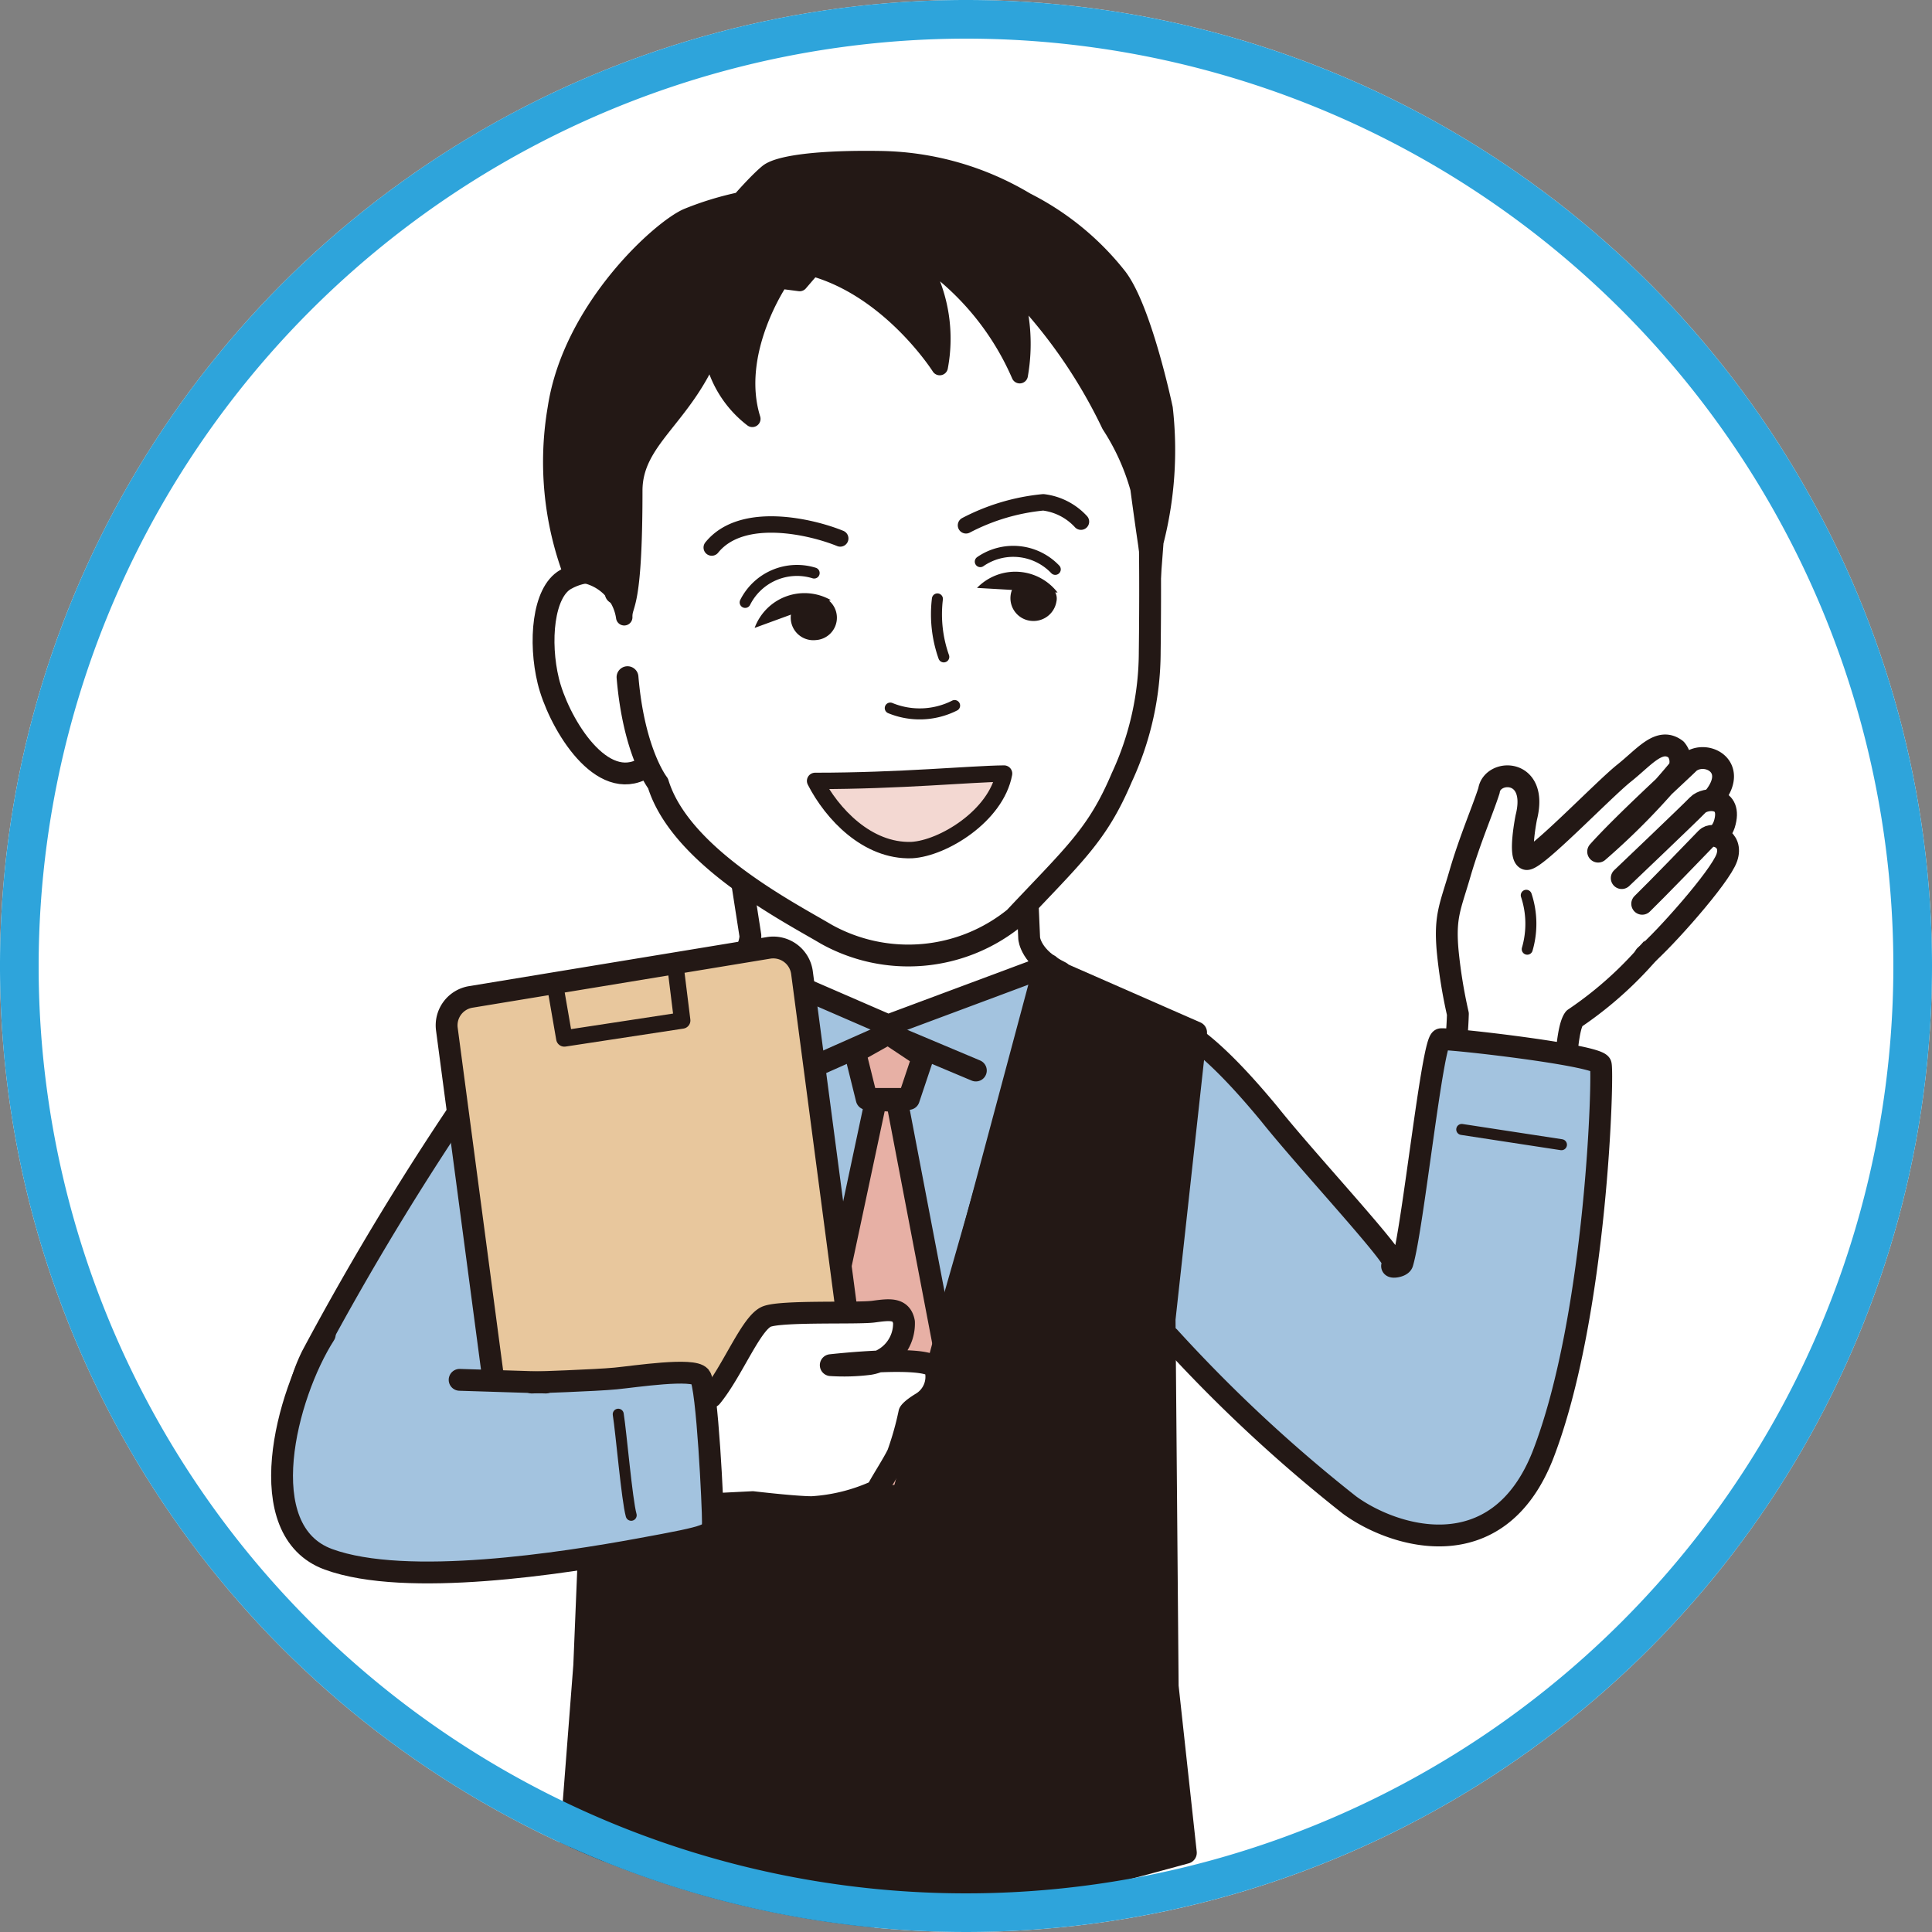
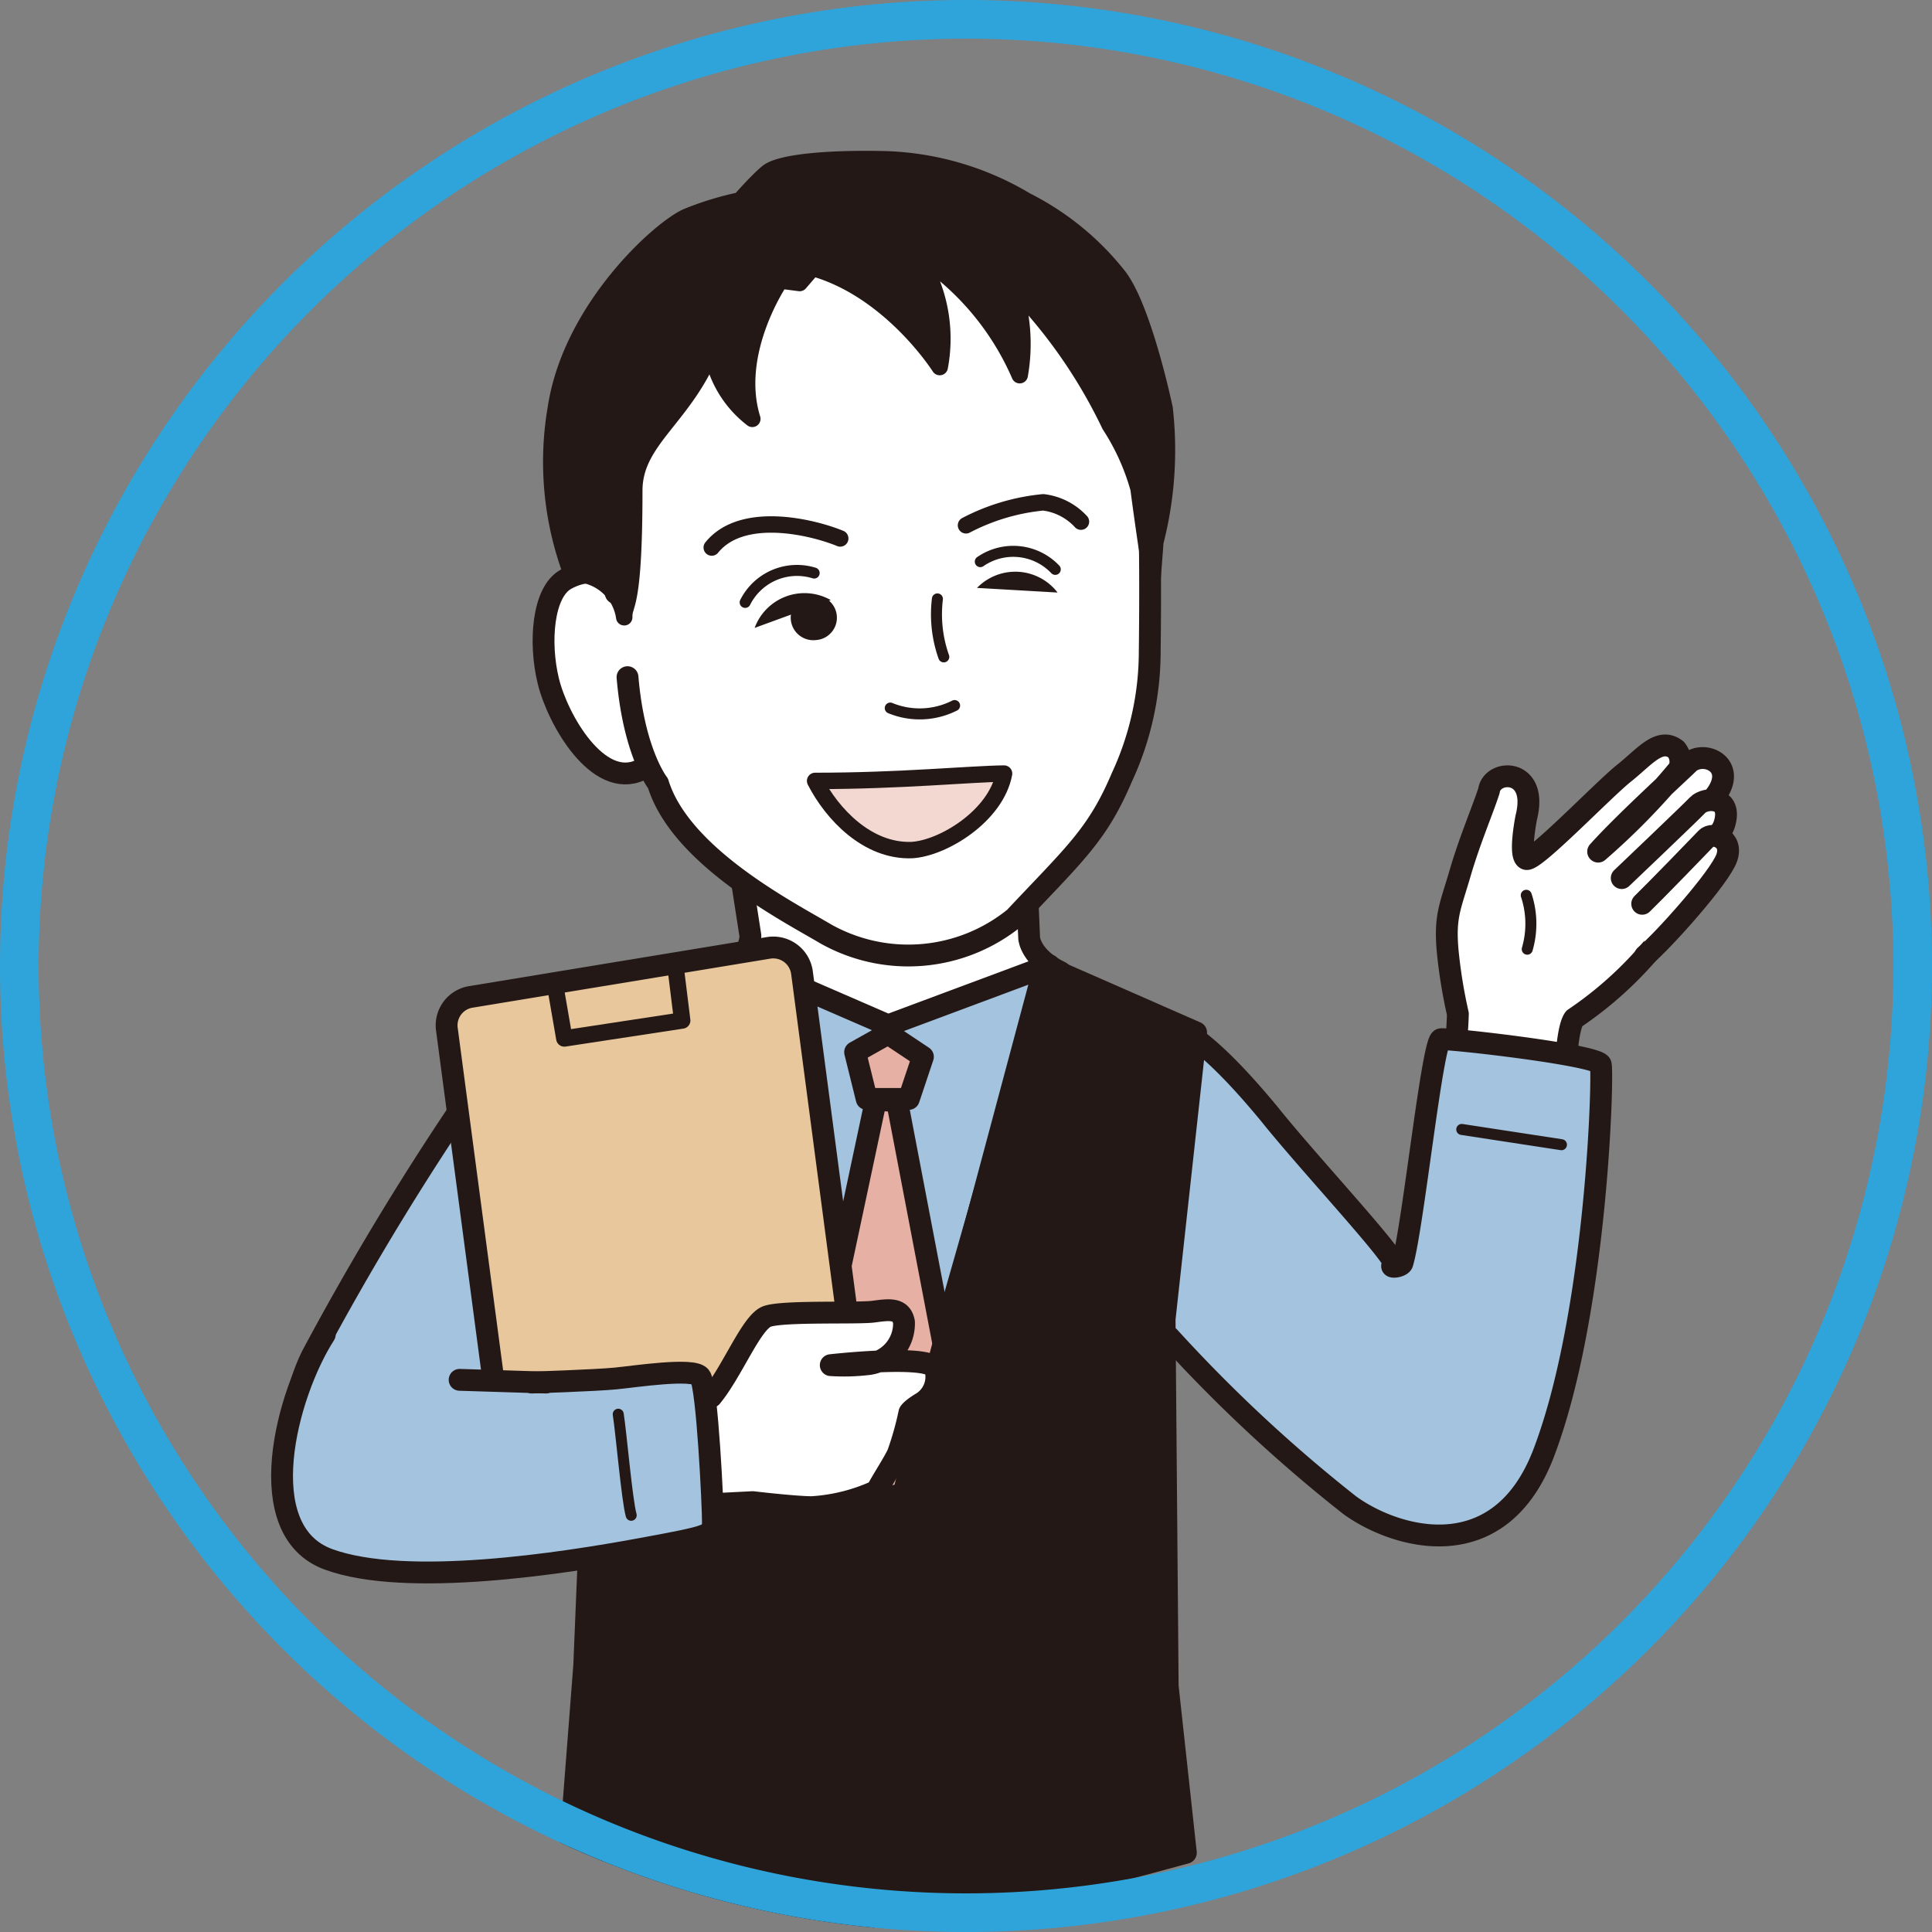
<svg xmlns="http://www.w3.org/2000/svg" viewBox="0 0 100 100">
  <rect x="0" y="0" width="100" height="100" fill="#808080" stroke="none" />
  <defs>
    <clipPath id="clip-path">
      <circle class="cls-1" cx="50" cy="50" r="50" />
    </clipPath>
    <style>.cls-1,.cls-3{fill:#fff}.cls-12,.cls-3,.cls-4,.cls-6,.cls-7,.cls-9{stroke:#231815;stroke-linecap:round;stroke-linejoin:round}.cls-12,.cls-3,.cls-4,.cls-7{stroke-width:1.13px}.cls-4{fill:#a3c3df}.cls-8{fill:#231815}.cls-9{stroke-width:.85px}.cls-12,.cls-6,.cls-9{fill:none}.cls-6{stroke-width:.57px}.cls-7{fill:#e7b0a5}</style>
  </defs>
  <g id="レイヤー_2" data-name="レイヤー 2">
    <g id="contents">
-       <circle class="cls-1" cx="50" cy="50" r="50" />
      <g clip-path="url(#clip-path)">
        <path class="cls-3" d="M54.9 50.32c-1.56-.75-1.63-1.75-1.63-1.75l-.26-6L37.84 42l1 6.43s.07 1.41-2.09 2.36l.42 6.73L55 56.63zM31.87 30.7c-.34-1.33-1.63-1.25-2.59-.71-1.18.66-1.39 3.25-.9 5.26s2.57 5.62 4.76 4.61" />
        <path class="cls-3" d="M32.48 35.05c.33 3.92 1.58 5.5 1.58 5.5 1.16 3.79 6.78 6.66 8.7 7.8a8.73 8.73 0 009.75-.84c3.1-3.3 4.29-4.29 5.55-7.26a15.48 15.48 0 001.45-6.54s.08-5.86-.08-8-.72-8.34-4.92-12.16c-5.29-4.8-19.46-5.78-22.63 5.53-1.87 6.84-.33 10.5-.33 10.5" />
        <path class="cls-4" d="M19.5 79.05c-4.27-.5-5.19-5.12-3.36-8.86a146.47 146.47 0 018.51-14 8 8 0 015-3.63l3.5-.54-1 22.42" />
        <path class="cls-3" d="M85.35 44.57a25.56 25.56 0 003.43-3.38c1.18-1.56-.51-2.39-1.34-1.72-.48.48-3.38 3.11-4.72 4.61a36 36 0 004.19-4.29 1 1 0 00-.16-1c-.86-.65-1.61.37-2.69 1.23s-4.66 4.6-5.06 4.44 0-2.15 0-2.15c.65-2.57-1.77-2.52-1.93-1.39-.32 1-1 2.57-1.5 4.29s-.8 2.2-.64 4a26.1 26.1 0 00.53 3.27 19.76 19.76 0 01-.21 2.36L81 56.63s0-3.27.48-3.91a19.43 19.43 0 005-4.88z" />
        <path class="cls-3" d="M83.94 45.45s3.54-3.37 3.93-3.78 1.84-.48 1.38 1c-.3.89-2.48 3.13-3.19 4.31" />
        <path class="cls-3" d="M85 46.78c.63-.61 3-3.05 3.32-3.39s1.4 0 1.06 1-3.29 4.3-4.23 5.08" />
        <path d="M29.59 29.71a16.45 16.45 0 01-.82-8.58c.78-5.18 5.44-9.36 6.82-9.93a16.06 16.06 0 012.72-.83s.87-1 1.42-1.45 2.63-.74 5.94-.68a15.1 15.1 0 017.45 2.15 14.27 14.27 0 014.79 3.92c1.3 1.71 2.37 6.83 2.37 6.83a19.16 19.16 0 01-.48 6.92s-.16 2.16-.17 2.11c-.11-.77-.4-2.6-.7-4.88A11.83 11.83 0 0057.44 22a26.66 26.66 0 00-5-7.16 9.32 9.32 0 01.34 4.58 14.15 14.15 0 00-4.29-5.54.29.29 0 00-.41.4 7.92 7.92 0 01.56 4.72s-2.53-4-6.58-5.13l-.67.78-1-.13s-2.53 3.68-1.45 7.16a5.57 5.57 0 01-2.11-3.53c-1.45 3.53-4 4.62-4 7.25 0 6.27-.54 5.76-.52 6.55a2.61 2.61 0 00-2.72-2.24z" stroke-width=".85" fill="#231815" stroke="#231815" stroke-linecap="round" stroke-linejoin="round" />
        <path class="cls-4" d="M54.31 49.96l-8.34 3.11-7.28-3.16-1.81 1.38 9.09 27.86 8.34-29.19zm4.01 2.37c1.63.55 2.87-.13 7.39 5.34 2 2.51 6.76 7.59 6.43 7.78s.39.14.45-.08c.54-1.8 1.55-11.53 2-11.58s8 .8 8.26 1.3c.15.3-.18 13-3 20.25-2.35 5.92-7.72 4.23-10 2.56a77.4 77.4 0 01-9.33-8.69" />
        <path class="cls-6" d="M75.66 58.46l5.16.79" />
        <path class="cls-7" d="M45.34 56.92l-3.31 15.55 3.71 7.88 3.47-8.81L46.43 57l-1.09-.08z" />
-         <path class="cls-8" d="M54.68 31.14a1.2 1.2 0 01-1.25 1 1.18 1.18 0 01-.7-2.09 2.44 2.44 0 011.77.44.71.71 0 01.18.65zm-12.27-.3a1.16 1.16 0 01-.18 2.29 1.17 1.17 0 11.18-2.29z" />
+         <path class="cls-8" d="M54.68 31.14zm-12.27-.3a1.16 1.16 0 01-.18 2.29 1.17 1.17 0 11.18-2.29z" />
        <path class="cls-6" d="M46.08 36.65a4 4 0 003.33-.13" />
        <path class="cls-9" d="M43.49 27.87c-1.49-.61-5.09-1.46-6.65.47M50 27.19A10.84 10.84 0 0154 26a3.16 3.16 0 011.95 1" />
        <path class="cls-8" d="M39.06 32.5A2.75 2.75 0 0143 31.06" />
        <path class="cls-6" d="M38.57 31.18a3 3 0 013.57-1.52" />
        <path class="cls-8" d="M50.57 30.43a2.76 2.76 0 014.17.24" />
        <path class="cls-6" d="M54.62 29.47a3 3 0 00-3.88-.4" />
        <path d="M54.07 50L46.8 77.16c-.15.37-1.37.4-1.51 0L36.94 50.4l-8 2.22 2 16.51-.7 17.07-.75 9.7s12.65 3.21 14.27 3.21c.83 0 1.52.5 2-.47.51 1 1.52.47 2.34.47 1.62 0 13.28-3.21 13.28-3.21l-.94-8.62-.16-19 1.63-14.84z" fill="#231815" stroke-width="1.13" stroke="#231815" stroke-linecap="round" stroke-linejoin="round" />
        <path d="M47.19 44c-2.3.08-4.13-1.88-5-3.58 4.44 0 8-.36 9.78-.38-.41 2.19-3.16 3.87-4.78 3.96z" fill="#f3d8d2" stroke-width=".85" stroke="#231815" stroke-linecap="round" stroke-linejoin="round" />
-         <path class="cls-12" d="M50.51 55.41l-4.54-1.91-4.26 1.89" />
        <path class="cls-7" d="M44.26 54.46l.6 2.42h2.18l.73-2.18-1.8-1.2-1.71.96z" />
        <path class="cls-6" d="M48.52 31a6.61 6.61 0 00.33 3m30.2 15.13a4.7 4.7 0 00-.05-2.79" />
        <path d="M24.37 51.6l15.42-2.54a1.5 1.5 0 011.72 1.28L44.63 74a1.49 1.49 0 01-1.27 1.67L27.9 77.78a1.49 1.49 0 01-1.69-1.28l-3.08-23.23a1.49 1.49 0 011.24-1.67z" fill="#e8c79d" stroke-width="1.13" stroke="#231815" stroke-linecap="round" stroke-linejoin="round" />
        <path class="cls-9" d="M28.72 50.92l.49 2.83 6.1-.93-.37-2.99" />
        <path class="cls-3" d="M36.82 72.3c1.09-1.32 2.07-3.86 2.88-4.16s4.69-.14 5.51-.25 1.44-.2 1.58.54A2.12 2.12 0 0145 70.6a10.58 10.58 0 01-2 .06s5.19-.59 5.41.19a1.58 1.58 0 01-.73 1.78c-.54.33-.61.49-.61.49a15.9 15.9 0 01-.6 2.13c-.26.55-1 1.67-1.08 1.91a9.34 9.34 0 01-3.37.85c-.86 0-3.06-.26-3.06-.26L34 78l-.57-5.65z" />
        <path class="cls-4" d="M16.81 69.07c-2 3.12-3.85 10.16.19 11.64s12.19.19 16.07-.52 3.82-.74 3.83-1.41-.29-7.07-.66-7.53-3.36 0-4.38.1-4.33.21-4.33.21" />
        <path class="cls-6" d="M32 73.2c.15.94.45 4.45.67 5.23" />
        <path class="cls-12" d="M28.25 71.56l-4.46-.14" />
      </g>
      <path d="M50 2A48 48 0 112 50 48.05 48.05 0 0150 2m0-2a50 50 0 1050 50A50 50 0 0050 0z" fill="#2ea4db" />
    </g>
  </g>
</svg>